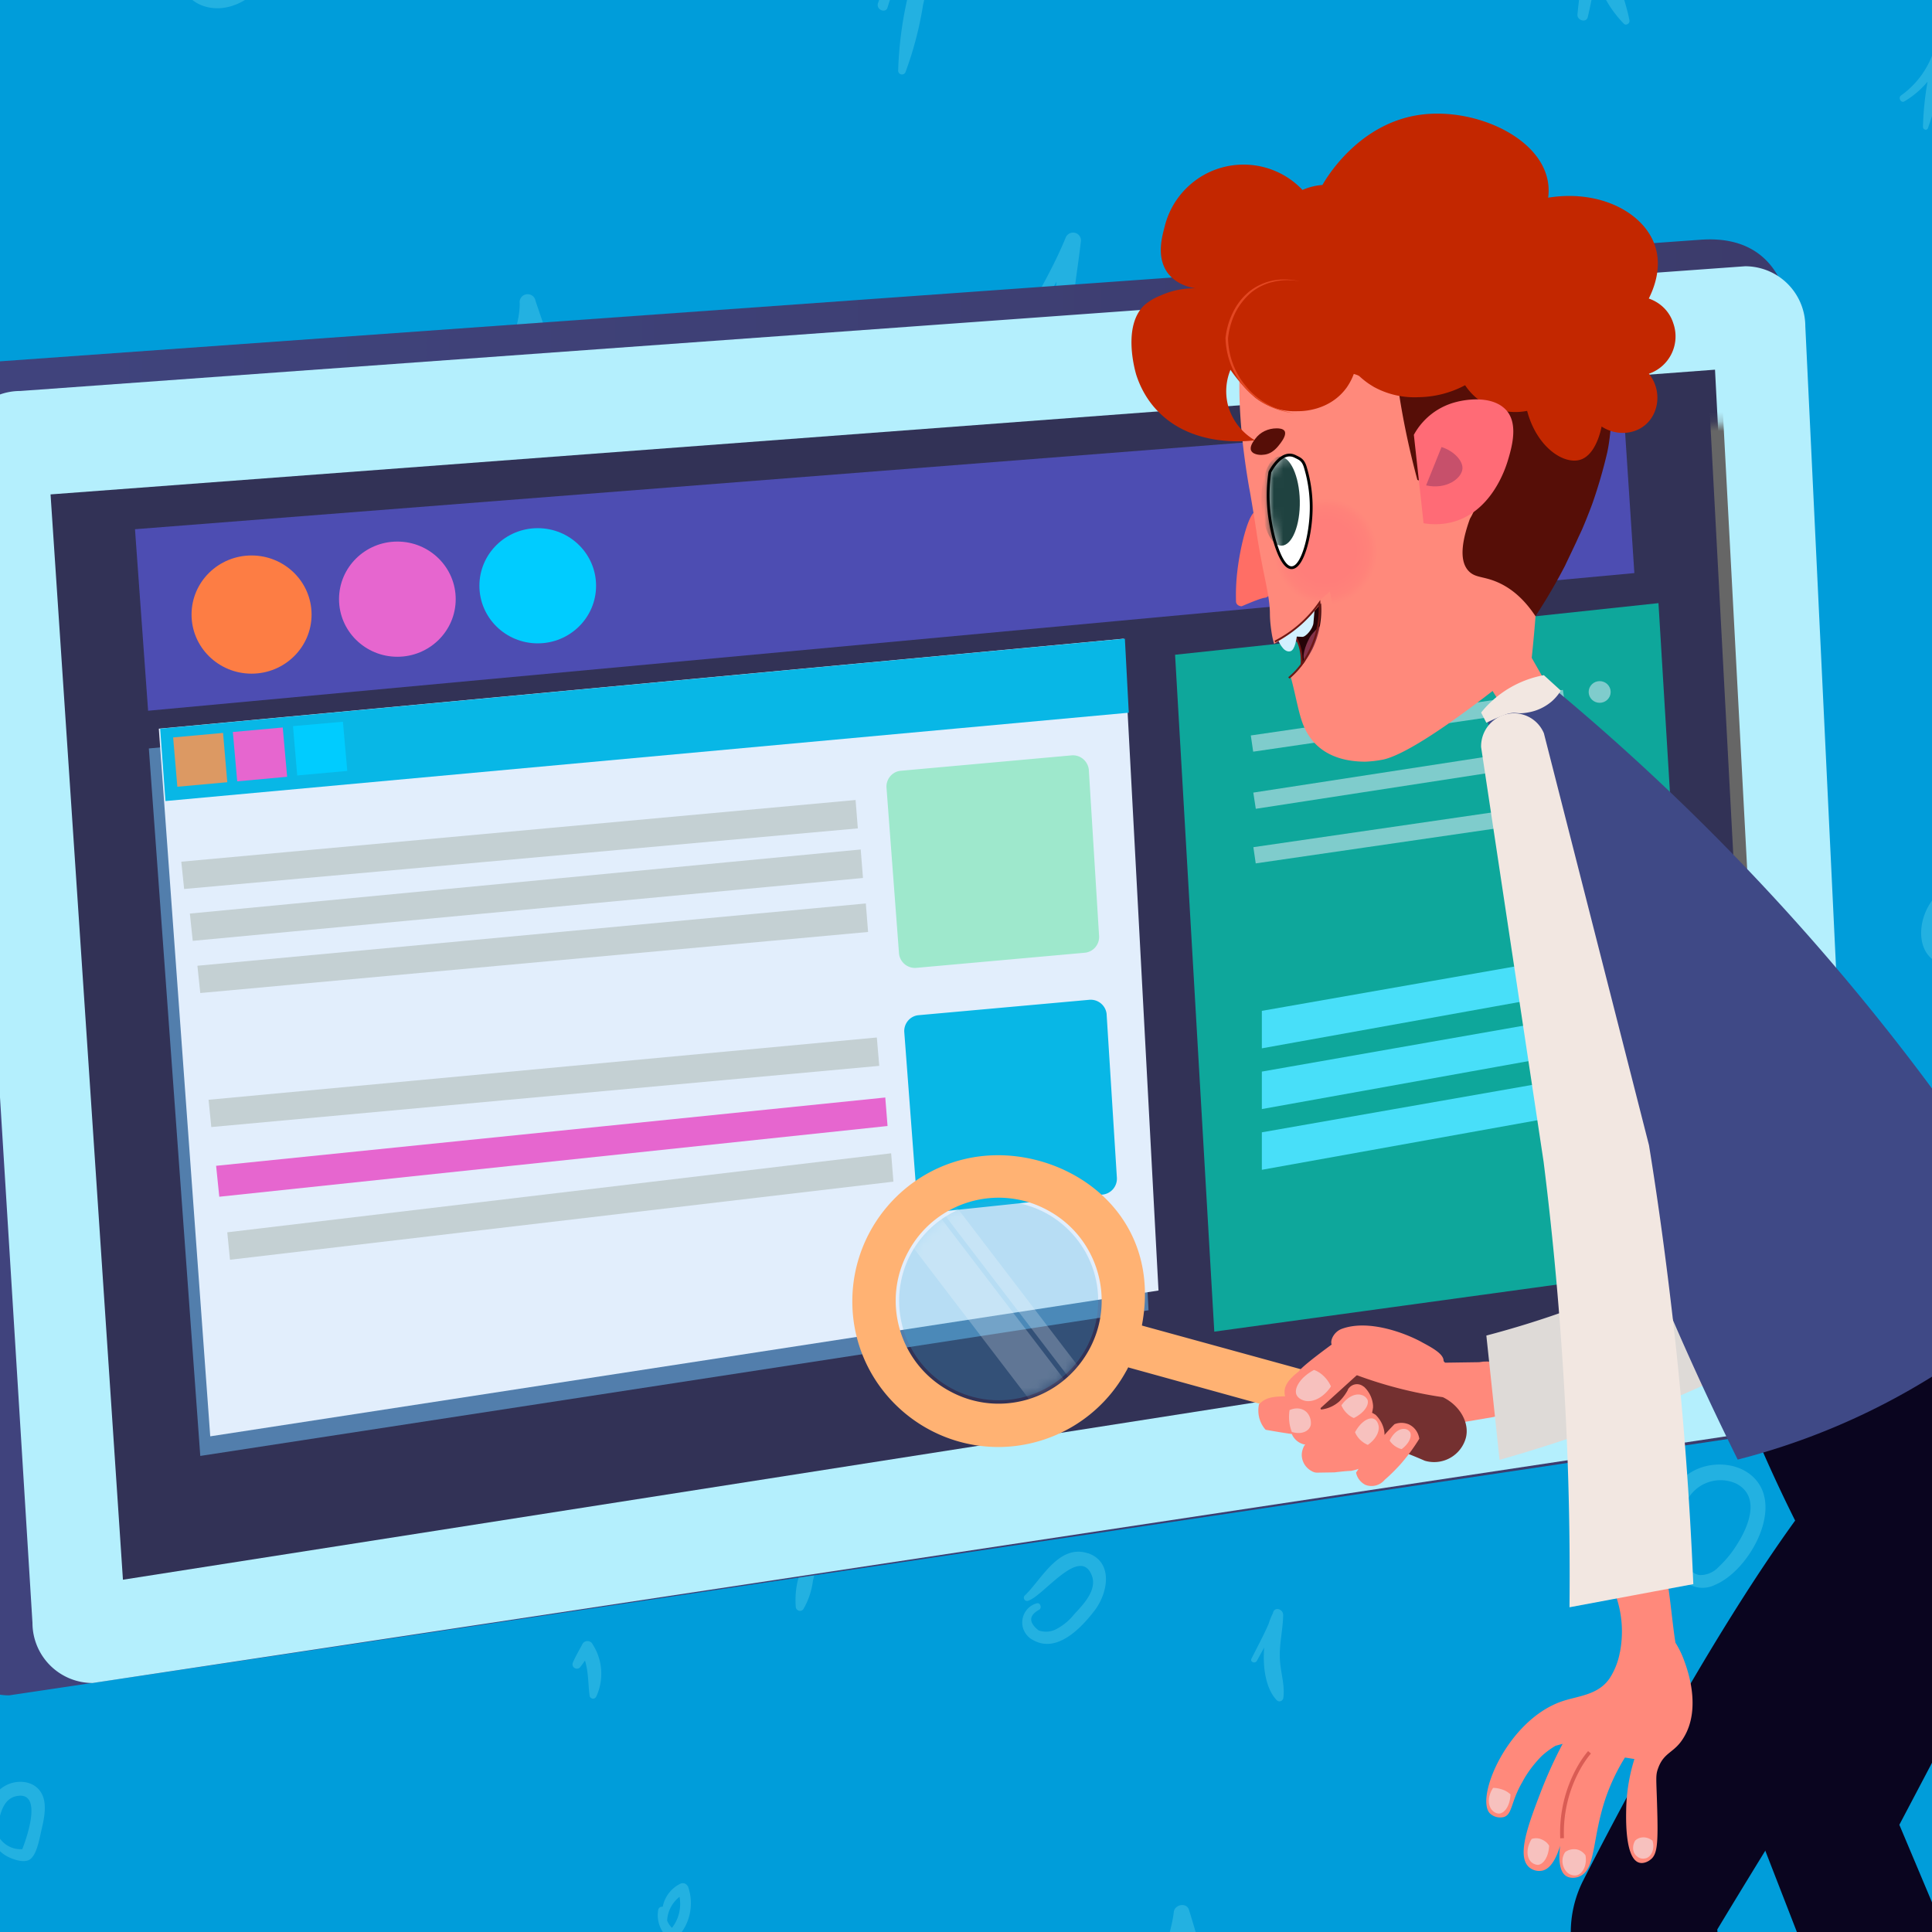
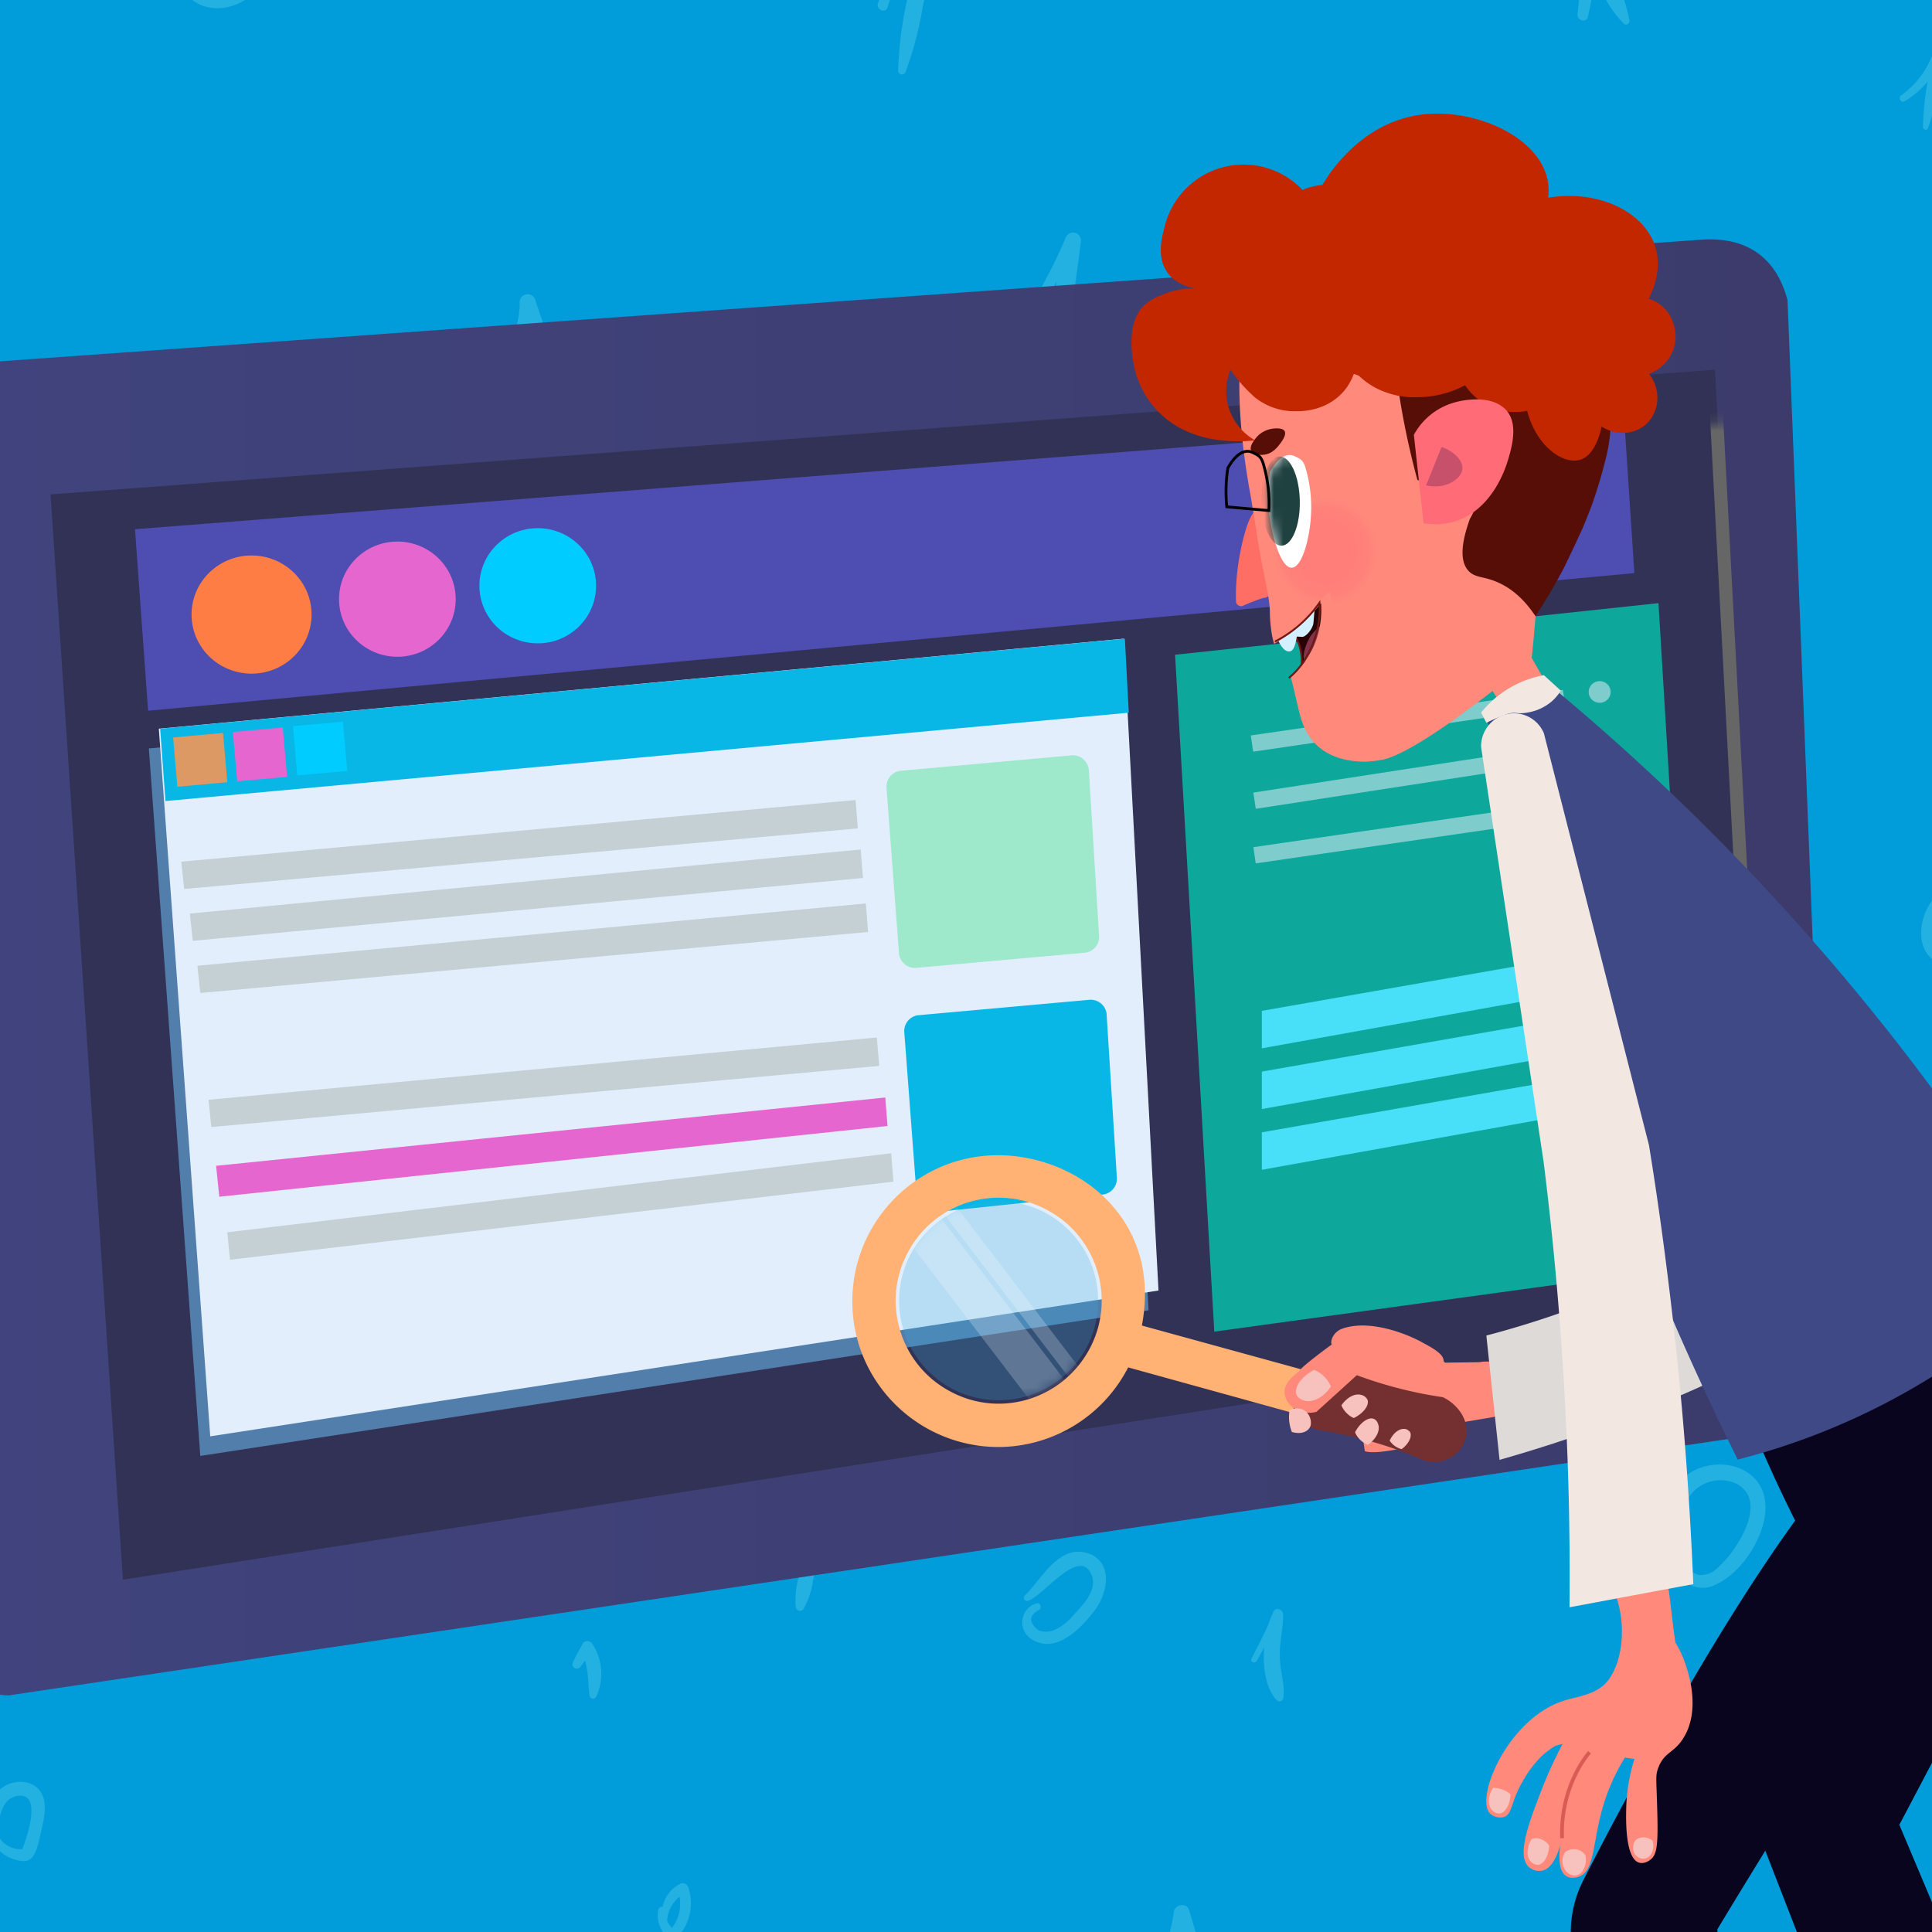
<svg xmlns="http://www.w3.org/2000/svg" width="204" height="204" fill="none">
  <rect width="100%" height="100%" fill="#333333" stroke="none" />
  <g clip-path="url(#a)">
    <path fill="#009DDA" d="M0 0h204v204H0z" />
    <g clip-path="url(#b)" fill="#B0FFFF">
      <g opacity=".2">
        <path d="M167.516 113.801c-.413-1.462-.84-2.94-1.29-4.387-.27-.833-1.523-.548-1.605.232-.21 1.83-.953 3.57-1.088 5.408a.42.42 0 0 0 .098.262c.06.075.142.128.24.158a.529.529 0 0 0 .285-.015.467.467 0 0 0 .217-.18c.383-.81.69-1.65.93-2.505.165.645.345 1.297.518 1.935.225 1.357.72 2.647 1.462 3.802a.586.586 0 0 0 .263.18.58.58 0 0 0 .592-.172.53.53 0 0 0 .135-.293c.233-1.53-.352-2.992-.75-4.432l-.007.007zM25.619-11.813a4.984 4.984 0 0 0-3.855.39 4.832 4.832 0 0 0-1.508 1.275 4.839 4.839 0 0 0-.892 1.762c-.068.278.352.353.457.12a4.28 4.28 0 0 1 2.4-2.302 4.387 4.387 0 0 1 1.673-.286c.57.015 1.132.15 1.65.383a5.017 5.017 0 0 1 2.25 6.105C27.02-2.288 24.29.232 21.876-.586c-2.82-.967-2.512-4.53-2.873-6.87a.361.361 0 0 0-.112-.21.346.346 0 0 0-.45 0 .324.324 0 0 0-.113.21c-.577 3.023.188 7.695 3.908 8.273 3.15.495 6.323-2.415 7.095-5.288.773-2.872-.712-6.383-3.72-7.335l.008-.008zM180.282 192.532c-.338-3.345-3.623-4.568-6.451-3.09-2.347 1.23-5.017 4.635-3.772 7.417.03.06.075.113.127.15a.41.41 0 0 0 .18.068c.068 0 .135 0 .195-.03a.414.414 0 0 0 .158-.12c.645 2.212 2.452 4.29 4.92 3.577 1.5-.427 2.385-1.95 3.143-3.187a7.858 7.858 0 0 0 1.5-4.8v.015zm-3.923 5.542c-1.08 1.343-2.663 1.17-3.675-.172a17.822 17.822 0 0 1-1.35-2.543 7.7 7.7 0 0 1 1.725-3.225c1.582-1.597 5.093-2.7 5.565.465.24 1.92-1.155 4.035-2.265 5.475zM93.166 56.401a4.66 4.66 0 0 0-1.83-3.39 4.625 4.625 0 0 0-1.778-.84 4.725 4.725 0 0 0-1.972-.037c-2.348.525-4.103 3.345-3.015 5.655.142.285.667.27.667-.097a4.119 4.119 0 0 1 .293-1.95 4.21 4.21 0 0 1 1.155-1.598 3.149 3.149 0 0 1 4.387.555c1.23 1.492.585 3.653-.247 5.183a3.983 3.983 0 0 1-1.673 1.807c-1.012.435-3.03-.637-1.83-1.875.435-.45-.345-1.215-.795-.765-1.672 1.59.053 4.26 2.183 4.095 2.902-.217 4.567-4.275 4.447-6.735l.008-.008zM56.73 110.411c-.578-1.935-3.03-3.18-4.83-2.047-.503.33-.9.795-1.148 1.342a3.189 3.189 0 0 0-.263 1.748 3.065 3.065 0 0 1-.082-.698c0-.487-.75-.585-.757-.082a3.874 3.874 0 0 0 1.005 2.827c.345.383.765.683 1.23.9.465.218.975.338 1.485.353a3.567 3.567 0 0 0 2.715-1.373c.322-.412.547-.9.66-1.41a3.647 3.647 0 0 0-.008-1.56h-.007zm-3.195 3.345a2.527 2.527 0 0 1-2.445-1.057c.082.09.172.165.27.24.052.037.112.06.172.06.06 0 .12-.023.173-.06a.294.294 0 0 0 .097-.15.298.298 0 0 0-.015-.18 2.668 2.668 0 0 1-.24-1.613c.09-.547.353-1.057.743-1.455 1.087-1.005 2.827-.24 3.345 1.02.577 1.44-.668 2.97-2.063 3.21l-.022-.015h-.015zM172.061 2.175c-.39-2.018-1.2-3.938-1.672-5.926a32.685 32.685 0 0 1-.84-6.21c-.06-1.05-1.89-1.042-1.883 0v1.275c-.12 3.42-.787 6.825-1.102 10.223-.06.6.922.923 1.087.278.353-1.486.638-2.993.833-4.516a11.888 11.888 0 0 0 2.985 5.213c.232.233.645-.052.585-.345l.007.008zM118.382 113.044c.052-2.708-.608-5.34-.833-8.041a81.697 81.697 0 0 1-.075-8.88c0-1.17-1.807-1.395-1.83-.21-.127.758-.21 1.53-.27 2.303a34.632 34.632 0 0 1-2.46 6.847c-.36.833.9 1.313 1.268.518.42-.975.787-1.973 1.102-2.985 0 .72.068 1.417.12 2.122.218 2.896.488 5.918 1.898 8.491.247.42 1.065.442 1.08-.165zM22.814 114.566c-6.375-1.972-10.253 9.451-4.328 11.588 0 .023 0 .045.008.06.007.023.03.038.044.045 3.038 1.373 5.603-1.32 6.466-4.02.862-2.7 1.222-6.615-2.198-7.68l.008.007zm1.432 6.908c-.457 2.445-2.197 5.393-5.017 4.778a.432.432 0 0 0 .134-.128.363.363 0 0 0 .06-.18c0-.06 0-.127-.03-.187a.374.374 0 0 0-.112-.15c-2.7-2.505-2.325-9.263 2.198-9.571 3.172-.217 3.187 3.27 2.767 5.431v.007zM19.086 173.624c-.592-2.648-1.432-5.243-2.002-7.898a46.01 46.01 0 0 1-.9-8.176c0-1.08-1.673-.945-1.823 0-.51 3.151-1.755 6.166-2.385 9.301-.112.517.683.697.885.225.638-1.515 1.118-3.09 1.62-4.665.383 4.102 1.523 8.235 3.863 11.498a.421.421 0 0 0 .473.119.38.38 0 0 0 .194-.164.474.474 0 0 0 .068-.248l.007.008zM59.175 42.819c0-3.63-1.462-7.613-2.625-11.033a.827.827 0 0 0-.33-.555.854.854 0 0 0-1.185.172.822.822 0 0 0-.157.63c0 1.995-.886 3.968-1.208 5.94a.42.42 0 0 0 .097.263c.06.075.143.127.24.15a.524.524 0 0 0 .285-.015.465.465 0 0 0 .218-.18c.405-1.028.668-2.138.99-3.225.263.982.525 1.965.84 2.932a22.067 22.067 0 0 0 1.823 5.063c.247.375 1.027.428 1.02-.142h-.008zM98.784-7.29a.674.674 0 0 0-.098-.42.719.719 0 0 0-.33-.286.72.72 0 0 0-.435-.03.737.737 0 0 0-.367.233A22.617 22.617 0 0 0 92.7.36c-.202.675.84 1.095 1.02.42a17.092 17.092 0 0 1 3.038-5.85c-.345 1.56-.593 3.164-.9 4.71a39.549 39.549 0 0 0-1.02 7.785.392.392 0 0 0 .075.27.395.395 0 0 0 .232.157.4.4 0 0 0 .465-.232 37.172 37.172 0 0 0 1.86-7.125 59.633 59.633 0 0 0 1.32-7.786h-.007zM113.334 43.501a79.92 79.92 0 0 1-.202-9.285c.135-2.97.675-5.85 1.005-8.776a.862.862 0 0 0-.157-.54.805.805 0 0 0-.466-.315.856.856 0 0 0-.562.053.867.867 0 0 0-.405.397c-1.478 3.645-3.638 7.096-5.49 10.56-.368.676.727 1.096 1.095.443 1.147-2.062 2.235-4.177 3.405-6.307-.503 4.65-.09 9.36 1.222 13.853.03.052.075.105.128.127.052.03.12.038.18.03a.29.29 0 0 0 .165-.082.265.265 0 0 0 .082-.165v.007zM5.908 39.714c0-.518-.577-.998-1.042-.585-.465.412-.675.577-1.013.832a.563.563 0 0 0-.18.308.566.566 0 0 0 .045.352.527.527 0 0 0 .255.255.573.573 0 0 0 .353.045 52.815 52.815 0 0 0-.75 10.028.347.347 0 0 0 .067.24.32.32 0 0 0 .218.12.336.336 0 0 0 .24-.068.32.32 0 0 0 .12-.217 48.922 48.922 0 0 0 1.687-11.318v.008zM41.542 83.418a2.718 2.718 0 0 0-2.175-1.913 1.951 1.951 0 0 0-1.26.248c-.375.225-.667.57-.825.982-.075.21-.112.435-.12.66a.602.602 0 0 0-.277.285.557.557 0 0 0-.03.398 4.565 4.565 0 0 0 1.335 1.875c.6.495 1.32.832 2.085.967a.623.623 0 0 0 .592-.255c.345-.457.585-.982.698-1.545a3.918 3.918 0 0 0-.03-1.695l.007-.007zm-2.032-.45c1.005.495.93 1.672.517 2.55a3.913 3.913 0 0 1-1.898-1.35 1.013 1.013 0 0 1-.03-.578c.053-.187.158-.36.308-.495.15-.127.338-.21.533-.232a.945.945 0 0 1 .57.112v-.007zM72.623 199.177a.602.602 0 0 0-.315-.293.605.605 0 0 0-.427 0 3.433 3.433 0 0 0-1.905 2.453.42.42 0 0 0-.285.052.4.4 0 0 0-.18.233 3.177 3.177 0 0 0 1.17 3.12c.097.075.21.113.337.113.128 0 .24-.038.338-.113a5.248 5.248 0 0 0 1.462-2.603 5.302 5.302 0 0 0-.18-2.977l-.015.015zm-1.672 4.38a2.197 2.197 0 0 1-.503-.75v-.067c.03-.481.165-.946.39-1.366.225-.42.533-.795.915-1.087.105.57.083 1.155-.052 1.725a4.047 4.047 0 0 1-.75 1.553v-.008zM204.26 5.01c0 .135-.06.277-.09.412a9.324 9.324 0 0 1-3.45 4.665c-.315.24 0 .833.367.615a9.421 9.421 0 0 0 2.445-2.077 31.84 31.84 0 0 0-.487 4.77c0 .292.412.442.525.135a41.58 41.58 0 0 0 2.032-8.355c.143-.87-1.185-1.013-1.35-.158l.008-.007zM4.513 189.629c-.63-1.59-2.61-1.837-3.975-1.065-1.815 1.02-2.152 3.525-1.672 5.378a.443.443 0 0 0 .33.277c.285.78.855 1.433 1.597 1.815.57.3 1.733.713 2.348.315.757-.487 1.042-2.28 1.237-3.12.263-1.11.57-2.512.135-3.615v.015zm-2.16 5.625a2.694 2.694 0 0 1-1.485-.337 2.767 2.767 0 0 1-1.072-1.088.4.4 0 0 0-.203-.165c.353-1.545.465-3.885 2.415-4.05 2.34-.187.96 4.073.345 5.64zM71.513 71.717c-4.478-1.387-7.193 6.63-3.038 8.13 0 .015 0 .03.015.045.008.015.023.023.038.03 2.122.96 3.93-.93 4.522-2.82.593-1.89.863-4.642-1.537-5.392v.007zm1.005 4.845c-.323 1.725-1.538 3.788-3.495 3.345a.28.28 0 0 0 .09-.097.247.247 0 0 0 .03-.128.353.353 0 0 0-.03-.127.28.28 0 0 0-.09-.098c-1.89-1.77-1.628-6.495 1.537-6.682 2.243-.165 2.25 2.25 1.958 3.795v-.008zM207.942 93.64c-4.47-1.387-7.185 6.631-3.03 8.131v.045c.008.015.022.022.037.03 2.123.96 3.931-.93 4.531-2.828.6-1.897.855-4.635-1.545-5.385l.007.008zm1.013 4.838c-.33 1.718-1.545 3.788-3.495 3.345a.255.255 0 0 0 .12-.225.248.248 0 0 0-.03-.127.292.292 0 0 0-.09-.098c-1.898-1.77-1.636-6.495 1.537-6.683 2.235-.157 2.25 2.258 1.98 3.796h-.022v-.008zM74.303 114.836c-.42-1.86-1.005-3.675-1.395-5.542a32.688 32.688 0 0 1-.638-5.731c0-.75-1.162-.66-1.282 0-.36 2.205-1.23 4.328-1.673 6.526-.075.36.488.487.623.157.45-1.065.795-2.175 1.147-3.278a16.445 16.445 0 0 0 2.708 8.071.28.28 0 0 0 .15.09c.06.015.12.007.18-.015a.283.283 0 0 0 .135-.113.345.345 0 0 0 .045-.172v.007zM108.684 124.549c-.42-1.853-1.005-3.675-1.402-5.543a32.64 32.64 0 0 1-.638-5.73c0-.75-1.162-.66-1.267 0-.36 2.205-1.238 4.32-1.673 6.518-.075.36.48.487.623.157.442-1.065.787-2.175 1.14-3.27a16.469 16.469 0 0 0 2.707 8.063.295.295 0 0 0 .473-.022.29.29 0 0 0 .045-.173h-.008z" />
      </g>
      <g opacity=".2">
        <path d="M126.835 206.047c-.413-1.47-.84-2.94-1.29-4.388-.27-.832-1.523-.555-1.605.233-.21 1.83-.953 3.57-1.088 5.408a.42.42 0 0 0 .098.262c.06.075.142.128.24.15a.52.52 0 0 0 .285-.015.455.455 0 0 0 .217-.18c.383-.81.69-1.65.93-2.505.165.653.345 1.305.518 1.95.225 1.358.72 2.648 1.462 3.803a.625.625 0 0 0 .27.18.59.59 0 0 0 .323 0 .543.543 0 0 0 .27-.173.55.55 0 0 0 .135-.292c.232-1.53-.353-3-.75-4.433h-.015zM151.751 50.094a4.984 4.984 0 0 0-3.856.39 4.825 4.825 0 0 0-1.507 1.275 4.84 4.84 0 0 0-.893 1.763c-.067.277.353.352.458.12.225-.526.555-.998.967-1.396.413-.397.9-.705 1.433-.907a4.393 4.393 0 0 1 1.673-.285c.57.015 1.132.15 1.65.382a5.012 5.012 0 0 1 2.25 6.105c-.773 2.078-3.503 4.598-5.918 3.78-2.82-.967-2.513-4.53-2.873-6.87a.36.36 0 0 0-.112-.21.347.347 0 0 0-.45 0 .327.327 0 0 0-.113.21c-.577 3.023.188 7.696 3.908 8.273 3.15.495 6.323-2.415 7.095-5.287.773-2.873-.712-6.383-3.72-7.336l.008-.007zM135.152 175.341c-.112-1.673.315-3.203.338-4.823 0-.585-.84-.907-1.065-.277v.06c-.195.382-.353.78-.48 1.185-.54 1.237-1.193 2.437-1.8 3.645-.188.36.382.578.57.233l.772-1.403c-.172 2.108.165 4.335 1.305 5.543.053.06.12.105.188.127a.399.399 0 0 0 .232 0 .415.415 0 0 0 .195-.127.447.447 0 0 0 .098-.21c.187-1.305-.27-2.648-.353-3.96v.007zM186.237 157.79c-.938-3.135-4.876-3.907-7.531-2.422-3.21 1.807-3.615 6.165-1.822 9.105a2.546 2.546 0 0 0 .442 1.875 2.942 2.942 0 0 0 3.795.983c3.075-1.313 6.091-6.241 5.108-9.541h.008zm-2.836 5.303c-.54.885-1.2 1.68-1.957 2.385a2.631 2.631 0 0 1-1.995.833c-.743-.09-2.175-1.253-1.035-2.138a.583.583 0 0 0 .097-.817.603.603 0 0 0-.39-.218.587.587 0 0 0-.427.12l-.098.068a7.561 7.561 0 0 1 .705-5.176 3.957 3.957 0 0 1 2.228-1.687 3.98 3.98 0 0 1 2.79.187c2.648 1.365 1.275 4.605.082 6.443zM198.35 173.248a.924.924 0 0 0-.165-.592.945.945 0 0 0-.51-.353.922.922 0 0 0-.615.06.924.924 0 0 0-.436.443 18.734 18.734 0 0 1-2.902 4.403c-.413.502.352 1.275.832.832a22.787 22.787 0 0 0 1.523-1.672c-.51 3.3-.653 6.637-.428 9.967.015.075.053.15.105.203.053.052.128.09.203.097.075.008.157 0 .225-.045a.374.374 0 0 0 .15-.172c1.328-4.155 1.733-8.888 2.01-13.178l.008.007zM185.306 104.733c0-3.63-1.462-7.612-2.625-11.033a.827.827 0 0 0-.33-.555.854.854 0 0 0-1.185.173.82.82 0 0 0-.157.63c0 1.995-.885 3.968-1.208 5.94 0 .098.038.188.098.263.06.075.142.127.24.15a.529.529 0 0 0 .285-.015.467.467 0 0 0 .217-.18c.405-1.028.668-2.138.99-3.225.263.982.525 1.965.84 2.932a22.099 22.099 0 0 0 1.823 5.063c.247.375 1.027.427 1.02-.143h-.008zM135.82 40.831a.815.815 0 0 0-.157-.36.7.7 0 0 0-.315-.232 3.019 3.019 0 0 0-1.838-.083 3.09 3.09 0 0 0-1.552.99c-.18.21-.323.443-.435.69a.236.236 0 0 0-.135.12c-.113.18-.188.383-.218.592-.03.21-.015.42.038.63 0 .398.142.788.412 1.088a.3.3 0 0 0 .195.105c.075.015.15 0 .225-.03.39.293.878.435 1.365.413 1.943-.165 2.46-2.333 2.408-3.908l.007-.015zm-2.22 2.505a1.12 1.12 0 0 1-.622.143 1.175 1.175 0 0 1-.608-.203c.12-.42.36-.788.698-1.073.345-.33.802-.525 1.282-.54a2.07 2.07 0 0 1-.172.923 2.01 2.01 0 0 1-.57.75h-.008zM188.224 46.321a2.968 2.968 0 0 0-1.477-.81 3.046 3.046 0 0 0-1.68.113 4.571 4.571 0 0 0-2.513 2.94.275.275 0 0 0 0 .172c.023.06.06.105.113.135.052.03.112.038.172.03a.24.24 0 0 0 .15-.09c.84-.93 2.693-2.932 4.14-1.725a1.515 1.515 0 0 1 .39 1.11 1.54 1.54 0 0 1-.157.578c-.09.18-.218.345-.375.472a7.14 7.14 0 0 1-2.513 1.47.394.394 0 0 0-.187.195.37.37 0 0 0-.015.27.382.382 0 0 0 .42.278c1.372-.293 2.797-.675 3.607-1.92.338-.473.51-1.043.495-1.628a2.634 2.634 0 0 0-.592-1.59h.022zM132.04 101.621c0-.518-.577-.998-1.042-.585-.465.412-.675.577-1.013.832a.569.569 0 0 0-.18.308.571.571 0 0 0 .045.352.527.527 0 0 0 .255.255.568.568 0 0 0 .353.045 52.78 52.78 0 0 0-.75 10.028.345.345 0 0 0 .067.24.317.317 0 0 0 .218.12.337.337 0 0 0 .24-.067.324.324 0 0 0 .12-.218 48.924 48.924 0 0 0 1.687-11.318v.008zM109.952 69.977c0-.585-.84-.585-1.065-.127-.675 1.492-1.47 2.925-2.235 4.38-.165.322.367.63.562.315.375-.6.735-1.2 1.103-1.8a20.792 20.792 0 0 0-.105 5.91c.015.06.045.12.097.157a.28.28 0 0 0 .173.075c.06 0 .127 0 .18-.037a.32.32 0 0 0 .127-.135 24.566 24.566 0 0 0 1.163-8.753v.015zM40.184 143.225c-.412-1.47-.84-2.94-1.29-4.388-.27-.832-1.522-.555-1.605.233-.21 1.83-.952 3.57-1.087 5.407a.42.42 0 0 0 .097.263.43.43 0 0 0 .24.15.529.529 0 0 0 .285-.015.47.47 0 0 0 .218-.18c.382-.81.69-1.65.93-2.505.165.652.345 1.305.517 1.95.225 1.357.72 2.647 1.463 3.802a.605.605 0 0 0 .27.18.59.59 0 0 0 .322 0 .546.546 0 0 0 .27-.172.556.556 0 0 0 .135-.293c.233-1.53-.352-3-.75-4.432h-.015zM124.457 143.607c-.142-.54-.99-.787-1.207-.142a8.764 8.764 0 0 1-2.093 3.21c-.24.277.135.757.45.577a5.763 5.763 0 0 0 1.545-1.312c0 .645.09 1.297.128 1.92.015 1.38.27 2.753.75 4.043.097.225.502.262.57 0a17.735 17.735 0 0 0-.15-8.296h.007zM76.2 129.484a5.24 5.24 0 0 0-1.98-3.412 5.202 5.202 0 0 0-3.802-1.05c-3.255.315-4.643 3.435-4.425 6.367a5.24 5.24 0 0 1-.225-.465c-.15-.36-.765-.202-.668.195a5.964 5.964 0 0 0 2.415 3.48 5.997 5.997 0 0 0 4.11 1.013 5.73 5.73 0 0 0 3.45-2.19 5.724 5.724 0 0 0 1.126-3.93v-.008zm-5.017 4.815a4.896 4.896 0 0 1-2.558-.352c-.802-.345-1.5-.9-2.017-1.605.03-.023.06-.045.082-.075.488-2.198.833-5.22 3.585-5.678a3.758 3.758 0 0 1 2.955.653c.42.307.773.697 1.036 1.147.262.45.427.953.48 1.47a4.36 4.36 0 0 1-.953 2.88 4.35 4.35 0 0 1-2.595 1.568h-.015v-.008zM62.505 173.503a.575.575 0 0 0-.255-.18c-.097-.037-.202-.052-.307-.037a.604.604 0 0 0-.472.367c-.338.623-.698 1.245-.983 1.898a.497.497 0 0 0-.015.33.5.5 0 0 0 .21.255c.097.053.21.075.322.053a.467.467 0 0 0 .278-.18c.165-.218.33-.443.487-.668.113.382.195.773.248 1.17.12.833.12 1.673.24 2.558a.347.347 0 0 0 .112.195.43.43 0 0 0 .203.097c.075.008.157 0 .225-.045a.41.41 0 0 0 .157-.165c.42-.9.593-1.89.518-2.88a5.761 5.761 0 0 0-.968-2.76v-.008zM52.245 149.592c-2.37 0-3.023 2.656-2.693 4.561.038.27.48.36.563.067.247-.885.277-1.935.915-2.677.405-.458 1.29-1.035 1.882-.39.263.457.353.997.24 1.522a6.059 6.059 0 0 1-.892 3.068c-.158.24-.368.45-.615.6-.24.157-.518.262-.803.307-.99.128-2.01-.787-1.177-1.747.39-.458-.353-1.005-.743-.563a2.194 2.194 0 0 0-.442 1.02c-.053.375-.015.758.127 1.103.135.352.368.66.66.892.293.233.645.39 1.02.45 2.46.39 3.66-2.22 3.998-4.177.277-1.613.165-4.051-2.033-4.043l-.007.007zM114.879 164.016c-3.052-1.02-4.905 2.737-6.63 4.417a.333.333 0 0 0-.09.45.322.322 0 0 0 .195.15.35.35 0 0 0 .247-.022c1.636-.563 5.468-5.85 6.691-2.633.57 1.53-.93 3.068-1.883 4.088a5.86 5.86 0 0 1-1.995 1.612 2.342 2.342 0 0 1-1.747.075c-1.043-.825-1.043-1.545 0-2.152.39-.128.21-.833-.203-.705a2.071 2.071 0 0 0-1.035.667c-.27.323-.435.72-.48 1.133-.045.42.037.84.24 1.207.202.368.502.675.878.863 2.55 1.47 5.152-1.32 6.54-3.15 1.387-1.83 1.972-5.078-.728-6.015v.015zM86.559 162.928a.664.664 0 0 0-.12-.443.706.706 0 0 0-.375-.262.657.657 0 0 0-.765.375 8.95 8.95 0 0 1-2.138 3.023c-.405.39.083 1.05.555.705.293-.21.57-.435.84-.683-.045.173-.075.353-.112.518a8.95 8.95 0 0 0-.413 3.562.427.427 0 0 0 .113.225c.06.06.135.105.217.128a.438.438 0 0 0 .458-.15 8.043 8.043 0 0 0 1.027-3.06c.338-1.29.578-2.61.72-3.938h-.007zM39.232 164.016a4.663 4.663 0 0 0-1.83-3.391 4.625 4.625 0 0 0-1.778-.84 4.717 4.717 0 0 0-1.972-.037c-2.348.525-4.103 3.345-3.015 5.655.142.285.667.27.667-.097a4.118 4.118 0 0 1 .293-1.95 4.143 4.143 0 0 1 1.155-1.598 3.183 3.183 0 0 1 2.31-.63 3.13 3.13 0 0 1 2.085 1.177c1.23 1.493.585 3.661-.248 5.191a3.97 3.97 0 0 1-1.672 1.8c-1.013.442-3.03-.63-1.83-1.86.435-.45-.338-1.223-.833-.78-1.672 1.59.053 4.26 2.183 4.102 2.947-.24 4.612-4.305 4.492-6.735l-.007-.007zM152.621 141.822a2.55 2.55 0 0 0-1.343-.022 2.595 2.595 0 0 0-1.17.66c-1.005 1.05-.72 2.737-1.785 3.735-.285.27 0 .832.375.63l.285-.158c-.428 1.733-.57 4.516 1.673 5.011 2.512.592 3.877-2.655 4.395-4.523.577-2.115 0-4.74-2.438-5.34l.008.007zm-.788 8.003c-1.815 1.448-1.718-2.107-1.515-3.023.12-.502-.3-.742-.705-.69.247-.345.45-.705.622-1.095.346-.735.713-1.785 1.726-1.672.465.112.877.375 1.177.742.293.375.458.833.458 1.313a6.3 6.3 0 0 1-1.755 4.425h-.008z" />
      </g>
    </g>
    <path d="m11.76 55.047-5.143 1.705a36.813 36.813 0 0 0-2.003-2.584l5.365-1.612 5.731 1.11 1.014 2.27-4.967-.886.003-.003z" fill="#4D4DB2" />
    <path d="m-65.896 58.717-2.66 7.08 2.76 4.096 4.757 2.407a37.246 37.246 0 0 0 .532 14.698l-6.185 3.743-3.649 5.908 4.123 5.271 4.975.889 6.987-2.317a37.227 37.227 0 0 0 10.02 9.408l-1.577 6.41 1.16 4.908 7.08 2.661 4.144-2.889 2.888-5.756a37.29 37.29 0 0 0 13.39-.062l2.66 4.397 4.29 2.649 6.886-3.123.89-4.974-1.402-4.227A37.33 37.33 0 0 0 7.83 98.057l4.39 1.062 4.777-1.211 2.66-7.08-2.76-4.096-4.002-2.027a37.323 37.323 0 0 0-.395-14.736l4.711-2.85 2.65-4.29-3.123-6.886-4.975-.89L6.62 56.76A37.296 37.296 0 0 0-4.657 46.247l1.467-5.967-1.159-4.908-7.08-2.66-4.144 2.888-2.844 5.662a37.287 37.287 0 0 0-14.327.602l-2.716-4.486-4.289-2.65-6.887 3.124-.889 4.974 1.664 5.019a37.23 37.23 0 0 0-10.142 10.903l-5.116-1.235-4.777 1.21v-.006zm25.497 13.6c3.31-8.81 13.134-13.265 21.944-9.954 8.81 3.31 13.266 13.134 9.955 21.944-3.31 8.81-13.134 13.265-21.944 9.955-8.81-3.31-13.265-13.134-9.955-21.944z" fill="#899EF7" />
    <path d="m-.976 139.606-2.791.924a20.229 20.229 0 0 0-1.087-1.401l2.91-.875 3.11.602.55 1.231-2.695-.481h.003z" fill="#4D4DB2" />
    <path d="m-43.114 141.599-1.442 3.843 1.497 2.224 2.58 1.308a20.247 20.247 0 0 0 .288 7.976l-3.355 2.031-1.979 3.206 2.238 2.861 2.698.481 3.791-1.256a20.242 20.242 0 0 0 5.438 5.106l-.855 3.476.63 2.663 3.843 1.443 2.248-1.567 1.567-3.124c2.45.433 4.905.409 7.264-.034l1.443 2.383 2.328 1.439 3.736-1.695.48-2.698-.76-2.293a20.224 20.224 0 0 0 6.323-6.424l2.383.574 2.59-.657 1.443-3.843-1.498-2.224-2.172-1.1c.47-2.702.377-5.417-.214-7.994l2.556-1.546 1.439-2.328-1.695-3.736-2.698-.481-2.792.924a20.216 20.216 0 0 0-6.119-5.704l.796-3.238-.63-2.663-3.843-1.443-2.248 1.567-1.543 3.072a20.31 20.31 0 0 0-7.776.325l-1.473-2.435-2.328-1.439-3.736 1.695-.48 2.698.902 2.722a20.198 20.198 0 0 0-5.503 5.915l-2.778-.671-2.59.657.006.004zm13.833 7.378c1.795-4.78 7.125-7.198 11.906-5.403 4.78 1.795 7.198 7.126 5.403 11.906-1.795 4.781-7.126 7.198-11.906 5.403-4.78-1.795-7.198-7.126-5.403-11.906z" fill="#899EF7" />
    <g clip-path="url(#c)">
      <path d="M186.598 151.327.961 179.013a6.578 6.578 0 0 1-6.576-6.576L-12 45.117a6.577 6.577 0 0 1 6.576-6.576l185.001-13.228c5.524-.398 8.184 2.563 9.169 6.4l4.442 113.038c-.017 3.628-2.961 6.558-6.593 6.576h.003z" fill="url(#d)" />
-       <path d="M189.528 150.562 9.778 177.709a6.357 6.357 0 0 1-6.35-6.351L-4.215 47.634c0-3.504 2.85-6.35 6.351-6.35l182.137-13.17a6.358 6.358 0 0 1 6.351 6.352l5.254 109.728a6.341 6.341 0 0 1-6.351 6.368z" fill="#B4EFFD" />
      <path d="M186.329 139.656 12.981 166.802 5.337 52.204l175.751-13.169 5.241 100.621z" fill="#323256" />
      <mask id="e" style="mask-type:luminance" maskUnits="userSpaceOnUse" x="9" y="44" width="178" height="123">
        <path d="M186.329 139.656 12.981 166.802 9.62 57.614l175.755-13.165.955 95.207z" fill="#fff" />
      </mask>
      <g mask="url(#e)">
        <path d="m180.725 34.1 5.604 105.397" stroke="#666" stroke-width="1.384" stroke-miterlimit="10" />
      </g>
      <path d="m124.076 69.136 4.141 71.471 51.138-7.022-4.237-69.9-51.042 5.45z" fill="#0EA79B" />
      <path d="m14.254 55.88 1.384 19.167 156.934-14.535-1.114-16.921L14.254 55.88z" fill="#4D4DB2" />
      <path d="M26.562 71.132c3.5 0 6.337-2.794 6.337-6.24 0-3.447-2.838-6.24-6.337-6.24-3.5 0-6.337 2.793-6.337 6.24 0 3.446 2.837 6.24 6.337 6.24z" fill="#FD7D44" />
      <path d="M41.958 69.347c3.402 0 6.16-2.723 6.16-6.081 0-3.359-2.758-6.081-6.16-6.081s-6.16 2.722-6.16 6.08c0 3.36 2.758 6.082 6.16 6.082z" fill="#E666CF" />
      <path d="M56.78 67.932c3.402 0 6.16-2.722 6.16-6.08 0-3.36-2.758-6.082-6.16-6.082-3.403 0-6.16 2.723-6.16 6.081 0 3.359 2.757 6.081 6.16 6.081z" fill="#0CF" />
      <path d="m15.717 79.029 5.431 74.702 100.126-15.379-3.677-68.843-101.88 9.52z" fill="#527EAC" />
      <path d="m16.769 76.943 5.43 74.719 100.127-15.396-3.677-68.828-101.88 9.505z" fill="#E2EEFC" />
      <path d="M118.776 67.438 16.911 76.942l.56 7.641 101.717-9.329-.412-7.817z" fill="#08B7E6" />
      <path d="m23.999 82.595-5.272.477-.446-5.206 5.271-.477.447 5.206z" fill="#DC9963" />
      <path d="m30.318 82.02-5.271.482-.46-5.21 5.268-.477.463 5.206z" fill="#E666CF" />
      <path d="m114.508 100.603-17.734 1.591a1.692 1.692 0 0 1-1.848-1.511v-.018l-1.321-17.496c-.062-.906.623-1.719 1.529-1.784l17.99-1.623c.924-.097 1.751.588 1.848 1.53v.061l1.082 17.514a1.673 1.673 0 0 1-1.542 1.736h-.004z" fill="#9EE8CC" />
      <path d="m116.387 126.138-17.735 1.864a1.692 1.692 0 0 1-1.847-1.511v-.018l-1.322-17.496c-.062-.906.623-1.719 1.53-1.785l17.99-1.622a1.692 1.692 0 0 1 1.847 1.512v.048l1.083 17.244a1.69 1.69 0 0 1-1.543 1.767l-.003-.003z" fill="#08B7E6" />
      <path d="m36.67 81.402-5.286.477-.447-5.206 5.272-.463.46 5.192z" fill="#0CF" />
      <path d="m133.239 106.736 39.333-6.9v3.783l-39.333 7.074v-3.957zM133.239 113.149l39.333-6.901v3.784l-39.333 7.074v-3.957zM133.239 119.562l39.333-6.901v3.784l-39.333 7.074v-3.957z" fill="#48DFF9" />
      <path d="m132.198 78.513 32.954-4.811M132.468 84.546l32.972-5.078M132.468 90.309l33.387-4.857" stroke="#7FCCCC" stroke-width="1.73" stroke-miterlimit="10" />
      <path d="M168.909 74.21c.642 0 1.162-.512 1.162-1.145 0-.632-.52-1.145-1.162-1.145-.642 0-1.162.513-1.162 1.145 0 .633.52 1.145 1.162 1.145zM169.372 79.977c.642 0 1.162-.513 1.162-1.145 0-.633-.52-1.145-1.162-1.145-.642 0-1.162.512-1.162 1.145 0 .632.52 1.145 1.162 1.145zM170.071 85.978c.642 0 1.162-.513 1.162-1.145s-.52-1.145-1.162-1.145c-.642 0-1.162.513-1.162 1.145s.52 1.145 1.162 1.145z" fill="#7FCCCC" />
      <path d="m19.142 90.987 71.198-6.514.239 2.996-71.136 6.4-.3-2.882zM20.048 96.463l70.835-6.766.239 3.009-70.77 6.638-.304-2.881zM20.844 101.973l70.578-6.576.24 3.01-70.514 6.447-.304-2.881zM22.023 116.124l70.562-6.576.256 2.996-70.53 6.461-.288-2.881z" fill="#C4D0D3" />
      <path d="m22.819 123.097 70.658-7.212.239 3.01-70.562 7.468-.335-3.266z" fill="#E666CF" />
      <path d="m23.998 130.119 70.098-8.343.239 2.995-70.05 8.247-.287-2.899z" fill="#C4D0D3" />
    </g>
    <g clip-path="url(#f)">
      <path d="M142.689 143.415c0 .185 1.422 9.811 1.422 9.811.684.264 2.264.051 4.207-.344 2.551-.525 3.839-1.868 4.262-2.393l5.13-.869c1.659-.395 2.761-1.711 2.737-2.947-.027-1.603-1.919-3.286-4.261-2.84l-3.603.052c-.394-.423-2.026-2.421-4.261-2.658-3.207-.344-5.364 1.919-5.629 2.184l-.004.004z" fill="#FF897B" />
      <path opacity=".25" d="M105.448 147.854c5.804 0 10.51-4.705 10.51-10.51 0-5.804-4.706-10.51-10.51-10.51-5.805 0-10.51 4.706-10.51 10.51 0 5.805 4.705 10.51 10.51 10.51z" fill="#38ADDF" />
      <g opacity=".22">
        <mask id="g" style="mask-type:luminance" maskUnits="userSpaceOnUse" x="94" y="126" width="22" height="22">
          <path d="M105.448 147.854c5.804 0 10.51-4.705 10.51-10.51 0-5.804-4.706-10.51-10.51-10.51-5.805 0-10.51 4.706-10.51 10.51 0 5.805 4.705 10.51 10.51 10.51z" fill="#fff" />
        </mask>
        <g mask="url(#g)" fill="#fff">
          <path d="m98.17 127.077-3.343 2.553 14.53 19.025 3.343-2.553-14.53-19.025zM99.773 125.843l-1.192.911 14.53 19.025 1.193-.911-14.53-19.025z" />
        </g>
      </g>
      <path d="M120.571 139.963c.17 0-.17-.044 0 0 2.172-11.407-7.011-18.149-15.507-17.979-8.495.169-15.234 7.251-15.064 15.743.17 8.496 7.252 15.23 15.748 15.06a15.449 15.449 0 0 0 13.172-8.021c.087-.131.13-.257.213-.388.044 0 .087.044.131.044l31.491 8.709c1.974.557 2.879.059 3.543-1.197.304-1.315.102-2.662-1.873-3.219l-31.858-8.752h.004zm-20.333 6.904c-5.265-2.856-7.22-9.476-4.313-14.741 2.855-5.264 9.475-7.22 14.74-4.313 5.265 2.856 7.22 9.476 4.313 14.741-2.907 5.265-9.475 7.22-14.74 4.313z" fill="#FFB273" />
      <path d="M154.775 151.843a3.476 3.476 0 0 1-4.34 2.394 42.662 42.662 0 0 0-6.391-2.236 48.004 48.004 0 0 0-5.075-1.05 3.61 3.61 0 0 1-2.106-1.659c-.947-1.683-.316-3.815 1.367-4.759a3.464 3.464 0 0 1 2.658-.289 44.667 44.667 0 0 0 11.466 3.286c1.841.893 2.84 2.761 2.421 4.313z" fill="#743030" />
      <path d="M150.107 141.705c-1.738-.948-5.601-2.422-8.417-1.395-.869.316-1.264 1.264-1.078 1.659-1.683 1.237-3.208 2.421-3.472 2.84-1.051.814-1.71 1.604-1.446 2.603.316 1.209 1.813 2.077 3.314 1.659l4.522-4.104c1.13.395 2.343.604 3.551.632a9.593 9.593 0 0 0 2.868-.367c.948-.289 2.366-.711 2.472-1.474.107-.762-1.236-1.473-2.314-2.049v-.004z" fill="#FF897B" />
-       <path d="M148.843 150.437c-.502-.237-1.106-.264-1.604-.051a21.07 21.07 0 0 0-1.05 1.13v-.158c-.052-.763-.423-1.474-.972-1.999h-.028c-.106-.079-.209-.13-.316-.186.052-.185.079-.367.107-.553v-.209a3.025 3.025 0 0 0-.972-1.998h-.027a1.08 1.08 0 0 0-1.525.13.558.558 0 0 0-.158.264 5.278 5.278 0 0 1-.869 1.158 3.498 3.498 0 0 1-1.738.841l-.209.028a2.83 2.83 0 0 0-1.288-1.525c-.869.079-1.58.107-2.026.107-1.343.051-2.105.027-2.84.525-.13.107-.264.209-.395.344a3.22 3.22 0 0 0 .052 1.501c.13.446.343.841.655 1.184 1.051.186 1.999.344 2.761.447.186.446.553.813.999.999.131.051.265.107.423.107-.028.051-.079.079-.107.13-.209.395-.316.841-.237 1.264.107.656.526 1.185 1.13 1.473.158.079.316.107.474.107l1.789-.028c.052 0 1.288-.158 1.789-.158.237-.051.474-.106.711-.185l.079-.028-.264.395c.106.553.474 1.027.971 1.288a1.798 1.798 0 0 0 2.05-.526c.581-.501 1.13-1.05 1.659-1.631a19.861 19.861 0 0 0 1.999-2.71c-.107-.659-.474-1.184-1.027-1.473l.004-.004z" fill="#FF897B" />
      <path d="M140.533 146.385a3.483 3.483 0 0 0-.814-1.13 2.827 2.827 0 0 0-.972-.604c-1.422.762-2.105 1.892-1.868 2.579.186.502.814.656.92.683.893.186 1.999-.395 2.738-1.524l-.004-.004zM136.168 148.885c-.13.79-.051 1.58.237 2.315 1.051.316 1.841-.079 1.999-.735a1.65 1.65 0 0 0-.21-1.051c-.367-.655-1.184-.892-2.026-.525v-.004zM141.639 148.387c.13.316.343.632.604.869.209.21.446.368.711.474 1.106-.553 1.631-1.394 1.446-1.919a.986.986 0 0 0-.684-.526c-.655-.185-1.501.265-2.077 1.106v-.004zM144.423 152.566a2.756 2.756 0 0 1-.869-.604c-.186-.209-.367-.446-.474-.735.581-1.078 1.422-1.603 1.947-1.422.395.131.502.605.526.684.158.655-.289 1.501-1.13 2.077zM146.738 152.12c.158.237.367.446.604.604.209.131.423.237.656.289.813-.605 1.106-1.367.892-1.79-.158-.209-.367-.343-.632-.343-.552-.028-1.157.446-1.524 1.236l.004.004z" fill="#F7C1BE" />
      <path d="m156.944 141.021 1.394 13.125a153.468 153.468 0 0 0 38.296-16.755 5.587 5.587 0 0 0 3.026-3.392 5.477 5.477 0 0 0-.577-4.523 640.997 640.997 0 0 0-13.31-22.959 593.002 593.002 0 0 0-18.358-28.355l-4.025 4.261 18.753 48.21c-2.631 1.501-5.498 3.026-8.654 4.444-5.312 2.472-10.838 4.443-16.545 5.944z" fill="#DEDAD7" />
      <path d="m210.889 142.783-24.777 51.895 14.65 37.716c2.603.762 5.363.813 7.97.106a14.71 14.71 0 0 0 6.865-4.103l-15.045-35.717 19.307-36.666a19.083 19.083 0 0 0-2.971-7.524 20.382 20.382 0 0 0-5.995-5.707h-.004z" fill="#0A051F" />
      <path d="m160.392 77.45-4.578-7.366c0-.05-.158-1.366 1.13-2.472.92-.79 2.208-1.13 3.235-.869 1.738 3.026 3.444 6.05 5.182 9.1a3.707 3.707 0 0 1-2.05 2.078c-1.106.446-2.315.264-2.919-.474v.004z" fill="#FF897B" />
      <path d="M195.268 153.384c-10.652 11.782-23.698 36.535-28.09 45.161a12.114 12.114 0 0 0-1.288 6.367c1.13 16.016 2.366 31.85 3.709 47.475a15.53 15.53 0 0 0 8.338 1.58 15.36 15.36 0 0 0 7.942-3.025c-1.947-16.439-3.286-29.378-4.55-47.211 0 0 12.861-21.384 22.462-35.587a20.086 20.086 0 0 0-2.602-8.208 19.968 19.968 0 0 0-5.917-6.548l-.004-.004z" fill="#0A051F" />
      <path d="M210.838 135.342a85.246 85.246 0 0 1 3.973 4.364c1.157 1.394 3.737 4.313 4.313 5.917 2.84 7.706 2.71 14.282-2.156 19.199-.423.423-3.156 2.737-3.681 3.049-4.918 3.077-10.388 5.182-16.095 6.261a158.794 158.794 0 0 1-11.15-21.068l24.804-17.726-.008.004z" fill="#0A051F" />
      <path d="M163.362 72.11a243.533 243.533 0 0 1 53.894 62.679 72.958 72.958 0 0 1-33.77 19.329 306.1 306.1 0 0 1-26.51-78.563c.367.106 6.232-2.998 6.39-3.444h-.004z" fill="#3F4986" />
      <path d="M171.044 174.452a7.518 7.518 0 0 1-.999 2.63c-1.209 1.947-3.472 1.971-5.233 2.603-5.629 2.026-8.97 9.969-7.548 11.731.395.422.971.576 1.524.446.92-.288.711-1.552 1.947-3.681.526-1 1.209-1.892 1.999-2.71.446-.422.948-.79 1.501-1.129l.762-.21a47.12 47.12 0 0 0-2.366 5.234c-1.264 3.313-2.5 6.6-1.185 7.785.395.343.921.474 1.422.367 2.026-.474 2.445-5.759 2.5-5.759.056 0-1.603 5.234-.027 6.312.58.395 1.366.106 1.394.079 1.841-.711 1.315-4.076 2.895-8.547a21.127 21.127 0 0 1 1.947-4.025l1 .158a18.971 18.971 0 0 0-.869 5.419c-.028 1.288-.052 5.103 1.366 5.522.526.158 1.079-.21 1.158-.289.789-.553.868-1.682.734-5.995-.079-2.603-.158-2.947.107-3.658.632-1.789 1.738-1.603 2.737-3.314 1.841-3.076.367-7.129.051-7.994a9.623 9.623 0 0 0-.948-1.971c-.288-1.738-.525-4.471-.813-6.209-1.841 0-3.263 0-5.55 1.051.735 1.998.893 4.104.502 6.154h-.008z" fill="#FF897B" />
      <path d="M157.655 188.785c.367 0 .734.079 1.078.209.288.107.525.265.762.474-.051 1.185-.604 1.971-1.185 2.027-.316 0-.604-.158-.813-.423-.423-.553-.395-1.446.158-2.287zM161.731 194.176c.316-.106.683-.106.999.028.344.13.656.367.842.683-.052 1.185-.605 1.971-1.185 2.027a1.129 1.129 0 0 1-.814-.423c-.423-.553-.367-1.473.158-2.315zM165.258 195.571c.344-.265.79-.368 1.236-.289.368.079.711.316.921.632.185 1.106-.344 1.999-.972 2.105a1.19 1.19 0 0 1-1.13-.501c-.422-.577-.446-1.367-.051-1.947h-.004zM172.648 194.362c.185-.186.446-.316.711-.344.395-.051.813.079 1.129.344.265.869-.106 1.659-.656 1.841-.343.106-.71.051-.971-.186-.446-.316-.577-1.027-.209-1.659l-.004.004z" fill="#F7C1BE" />
      <path d="M164.942 194.097a14.027 14.027 0 0 1 1.789-7.469c.316-.552.684-1.105 1.106-1.603" stroke="#D95C54" stroke-width=".395" stroke-miterlimit="10" />
      <path d="M135.639 65.823a5.313 5.313 0 0 1 1.604 2.472 5.463 5.463 0 0 1-.368 3.918l5.076-8.207s-1.58-1.106-1.659-1.106c-.079 0-1.947.13-1.947.13l-2.71 2.789.004.004z" fill="#250307" stroke="#6F1814" stroke-width=".197" stroke-miterlimit="10" />
      <path d="M142.899 64.089c-.525-.395-2.184.948-3.156 1.71-1.051.869-1.394 1.367-1.525 1.659-.343.632-.841 1.97-.395 2.366.605.525 2.971-.711 4.235-2.603.734-1.13 1.287-2.761.841-3.128v-.004z" fill="#833249" />
      <path d="m138.874 63.587-.186 2.184c-.051.605-.813 1.525-1.208 1.474l-.553-.028c-.028.107-.158 1.422-.684 1.552-.422.107-.762-.288-.868-.446-.656-.79-.711-2.184-.711-2.366l4.206-2.366.004-.004z" fill="#D2F0FF" />
      <path d="M132.642 54.013c-.735-.051-1.683 3.55-1.999 6.367a21.443 21.443 0 0 0-.13 3.183.503.503 0 0 0 .13.265c.13.13.288.186.474.186 1.343-.58 2.078-.841 2.393-.893a.559.559 0 0 0 .423-.21c.028-.078.051-.13.051-.209.131-1.891 0-3.815-.316-5.707-.316-1.524-.552-2.946-1.026-2.97v-.012z" fill="#FF6E65" />
      <path d="M162.074 54.7a27.19 27.19 0 0 1-.446-2.946c-.186-1.892-.079-3.314-.158-5.392-.186-4.206-.367-9.94-2.473-12.966-.343-.735-4.68-6.21-14.175-7.288-1.13-.13-7.26-.84-11.205 3.128 0 0-4.815 4.42-1.711 22.305.028.106.186.999.395 2.286.186 1.079.289 1.841.344 2.157.683 4.601 1.422 6.734 1.445 8.76 0 .711.079 1.422.186 2.106.079.501.186.892.265 1.13a17.593 17.593 0 0 0 4.945-4.286 9.544 9.544 0 0 1-.893 4.814 10.798 10.798 0 0 1-2.287 3.026c.553 2.05.814 3.84 1.343 5.103 1.315 3.128 4.234 3.788 6.521 3.788a12.261 12.261 0 0 0 1.947-.237c4.207-1 15.124-10.127 15.598-10.546.92-8.681.762-12.809.367-14.938l-.008-.004z" fill="#FF897B" />
      <path d="M145.134 54.594c-.92-3.76-1.236-4.55-1.971-4.839-1.71-.683-4.024 1.947-4.285 2.264a10.319 10.319 0 0 0-2.84 1.761c-.288.265-1.446 1.264-2.026 2.366-1.868 3.63 1.813 9.68 3.314 9.416.288-.051.316-.288 1.129-1.209a16.891 16.891 0 0 1 1.971-1.891c.344 1.445.288 2.97-.079 4.392h.107c2.603 0 5.13-2.208 5.916-4.68.344-1-.185-3.208-1.236-7.576v-.004z" fill="url(#h)" />
      <path d="M132.116 47.599c-.209-.423.209-.972.423-1.264.525-.711 1.366-1.106 2.263-1.106.265 0 .683.028.841.288.21.367-.209.972-.422 1.264-.265.344-.842 1.185-1.841 1.236-.079.028-.999.08-1.264-.422v.004z" fill="#560E07" />
      <path d="M133.984 53.91c.265 2.71 1.316 6.26 2.5 6.024 1.079-.186 1.841-3.286 1.948-5.629a14.6 14.6 0 0 0-.581-4.893c-.237-.87-.604-.972-1.13-1.236-1.394-.656-2.5 1.421-2.63 1.658a16.452 16.452 0 0 0-.107 4.076z" fill="#fff" />
      <mask id="i" style="mask-type:luminance" maskUnits="userSpaceOnUse" x="133" y="48" width="6" height="12">
        <path d="M133.984 53.91c.265 2.71 1.316 6.26 2.5 6.024 1.079-.186 1.841-3.286 1.948-5.629a14.6 14.6 0 0 0-.581-4.893c-.237-.87-.604-.972-1.13-1.236-1.394-.656-2.5 1.421-2.63 1.658a16.452 16.452 0 0 0-.107 4.076z" fill="#fff" />
      </mask>
      <g mask="url(#i)">
        <path d="M135.317 57.618c1.119-.023 1.982-2.149 1.929-4.748-.054-2.6-1.004-4.689-2.123-4.666-1.119.023-1.982 2.15-1.929 4.749.054 2.6 1.004 4.688 2.123 4.665z" fill="#1F4240" />
      </g>
-       <path d="M133.984 53.91c.265 2.71 1.316 6.26 2.5 6.024 1.079-.186 1.841-3.286 1.948-5.629a14.6 14.6 0 0 0-.581-4.893c-.237-.87-.604-.972-1.13-1.236-1.394-.656-2.5 1.421-2.63 1.658a16.452 16.452 0 0 0-.107 4.076z" stroke="#000" stroke-width=".296" stroke-miterlimit="10" />
+       <path d="M133.984 53.91a14.6 14.6 0 0 0-.581-4.893c-.237-.87-.604-.972-1.13-1.236-1.394-.656-2.5 1.421-2.63 1.658a16.452 16.452 0 0 0-.107 4.076z" stroke="#000" stroke-width=".296" stroke-miterlimit="10" />
      <path d="M165.258 59.72c.13-.288.632-1.315 1.209-2.551.288-.656.525-1.106.683-1.501 0 0 .446-1.027.999-2.524a52.156 52.156 0 0 0 1.552-5.34c1.079-4.838.684-18.173-3.973-19.385-.446-.107-1.185-.186-2.263.288a16.237 16.237 0 0 0-4.55-3.788c-5.34-2.97-10.862-1.84-14.361-1.13 0 0-7.051 1.446-11.099 5.523-.367.367-.683.762-.999 1.184a9.588 9.588 0 0 0-1.525 3.342c10.309-2.5 13.915-1 15.309.869 1.236 1.659.735 3.602 2.157 10.625a86.765 86.765 0 0 0 1.264 5.34l.209.079v-3.129c0-1.208 0-1.998.474-2.84.209-.683.92-1.05 1.604-.84.237.078.446.209.604.422.474.21.892.502 1.236.893a7.085 7.085 0 0 1 2.157 2.895c1.264 3.234-.502 6.232-.735 6.627-.711 1.971-1.264 4.341-.13 5.522.655.683 1.445.553 2.737 1.05 1.236.475 2.816 1.446 4.313 3.71a59.608 59.608 0 0 0 3.128-5.34z" fill="#560E07" />
      <path d="M134.616 67.746a12.835 12.835 0 0 0 4.708-4.104c.107 1.553-.185 3.129-.79 4.55-.841 1.948-1.789 2.84-2.445 3.393" stroke="#6F1814" stroke-width=".197" stroke-miterlimit="10" />
      <path d="M174.094 31.527c.501-.999 1.421-3.207.683-5.498-1.13-3.55-5.814-6.05-11.308-5.154a5.49 5.49 0 0 0-.158-2.263c-1.213-4.392-7.84-7.232-13.311-6.497-6.469.868-9.89 6.576-10.364 7.417a6.379 6.379 0 0 0-2.105.525c-3.262-3.444-8.705-3.578-12.126-.316a8.55 8.55 0 0 0-2.421 4.155c-.264 1.027-.948 3.287.368 4.997.92 1.157 2.314 1.473 2.895 1.552a8.518 8.518 0 0 0-3.709.762 5.95 5.95 0 0 0-1.659.972c-2.445 2.236-.972 7.13-.92 7.339.474 1.5 1.264 2.867 2.366 3.973 3.708 3.76 9.309 3.105 10.178 2.998a6.152 6.152 0 0 1-2.816-3.602 5.976 5.976 0 0 1 .237-3.84 16.416 16.416 0 0 0 2.05 2.422c.079.079.316.288.474.446a6.75 6.75 0 0 0 4.601 1.501c.289 0 3.286.051 5.131-2.472a6.318 6.318 0 0 0 1.051-4.788c-.052 1.316-1.027 2.422-2.315 2.682-1.264.21 2.105.447 2.63.893.289.265.605.525.948.762.158.107.368.237.581.367a8.92 8.92 0 0 0 4.708 1.079 10.74 10.74 0 0 0 4.917-1.264c1.422 2.156 4.025 3.207 6.549 2.71 1.027 3.866 3.894 5.707 5.628 5.154 1.659-.526 2.185-3.235 2.236-3.5 1.501.972 3.393.87 4.629-.185 1.473-1.264 1.738-3.681.367-5.392a4.165 4.165 0 0 0 2.579-5.312c-.394-1.264-1.366-2.208-2.602-2.63l.008.007z" fill="#C32700" />
-       <path d="M136.796 43.653a8.23 8.23 0 0 1-5.209-2.551 8.084 8.084 0 0 1-1.58-2.5 8.369 8.369 0 0 1-.605-2.92 8.054 8.054 0 0 1 .79-2.709c.423-.869 1-1.604 1.738-2.208a5.93 5.93 0 0 1 2.552-1.157 6.648 6.648 0 0 1 2.788.107 6.446 6.446 0 0 0-2.761.027 5.724 5.724 0 0 0-2.445 1.185 6.997 6.997 0 0 0-1.658 2.157 8.081 8.081 0 0 0-.735 2.63 8.12 8.12 0 0 0 1.209 4.128c.264.422.552.79.868 1.157a7.965 7.965 0 0 0 2.287 1.79 8.751 8.751 0 0 0 2.761.868v-.004z" fill="#E34722" />
      <path d="M149.289 45.912a7.05 7.05 0 0 1 4.499-3.471c.395-.107 3.551-.87 5.182.79 1.394 1.421.683 3.945.237 5.418-.237.763-1.738 5.601-6.154 6.549a7.32 7.32 0 0 1-2.737.051l-1.027-9.337z" fill="#FF6B76" />
      <path d="m150.581 51.252 1.631-4.052c1.367.446 2.287 1.5 2.208 2.314-.106 1.027-1.71 2.208-3.839 1.738z" fill="#C7506B" />
      <path d="M156.391 75.239a11.07 11.07 0 0 1 6.627-3.946c.605.553 1.185 1.078 1.789 1.631a5.087 5.087 0 0 1-.892 1.079 5.214 5.214 0 0 1-2.631 1.236c-1.157.21-1.157-.13-2.184.158-.735.264-1.445.58-2.156.92l-.553-1.078z" fill="#F2E7E1" />
      <path d="M156.391 78.896a3.485 3.485 0 0 1 3.341-3.578 3.436 3.436 0 0 1 3.287 2.105l11.098 43.502c.972 5.972 1.813 12.177 2.552 18.647 1.106 9.704 1.761 18.962 2.129 27.695l-13.074 2.445a341.81 341.81 0 0 0-.762-26.408 354.42 354.42 0 0 0-1.971-20.621l-6.6-43.795v.008z" fill="#F2E7E1" />
    </g>
  </g>
  <defs>
    <clipPath id="a">
      <path fill="#fff" d="M0 0h204v204H0z" />
    </clipPath>
    <clipPath id="b">
      <path fill="#fff" transform="translate(-22 -52)" d="M0 0h468v335H0z" />
    </clipPath>
    <clipPath id="c">
      <path fill="#fff" transform="translate(-12 20)" d="M0 0h257.52v159.013H0z" />
    </clipPath>
    <clipPath id="f">
      <path fill="#fff" transform="translate(90 12)" d="M0 0h131v268.367H0z" />
    </clipPath>
    <radialGradient id="h" cx="0" cy="0" r="1" gradientUnits="userSpaceOnUse" gradientTransform="matrix(7.49 0 0 7.722 139.981 58.247)">
      <stop offset=".42" stop-color="#FF7E7A" />
      <stop offset=".61" stop-color="#FF827A" />
      <stop offset=".73" stop-color="#FF897B" />
    </radialGradient>
    <linearGradient id="d" x1="-12" y1="102.146" x2="193.191" y2="102.146" gradientUnits="userSpaceOnUse">
      <stop stop-color="#40447E" />
      <stop offset="1" stop-color="#3C3B6B" />
    </linearGradient>
  </defs>
</svg>